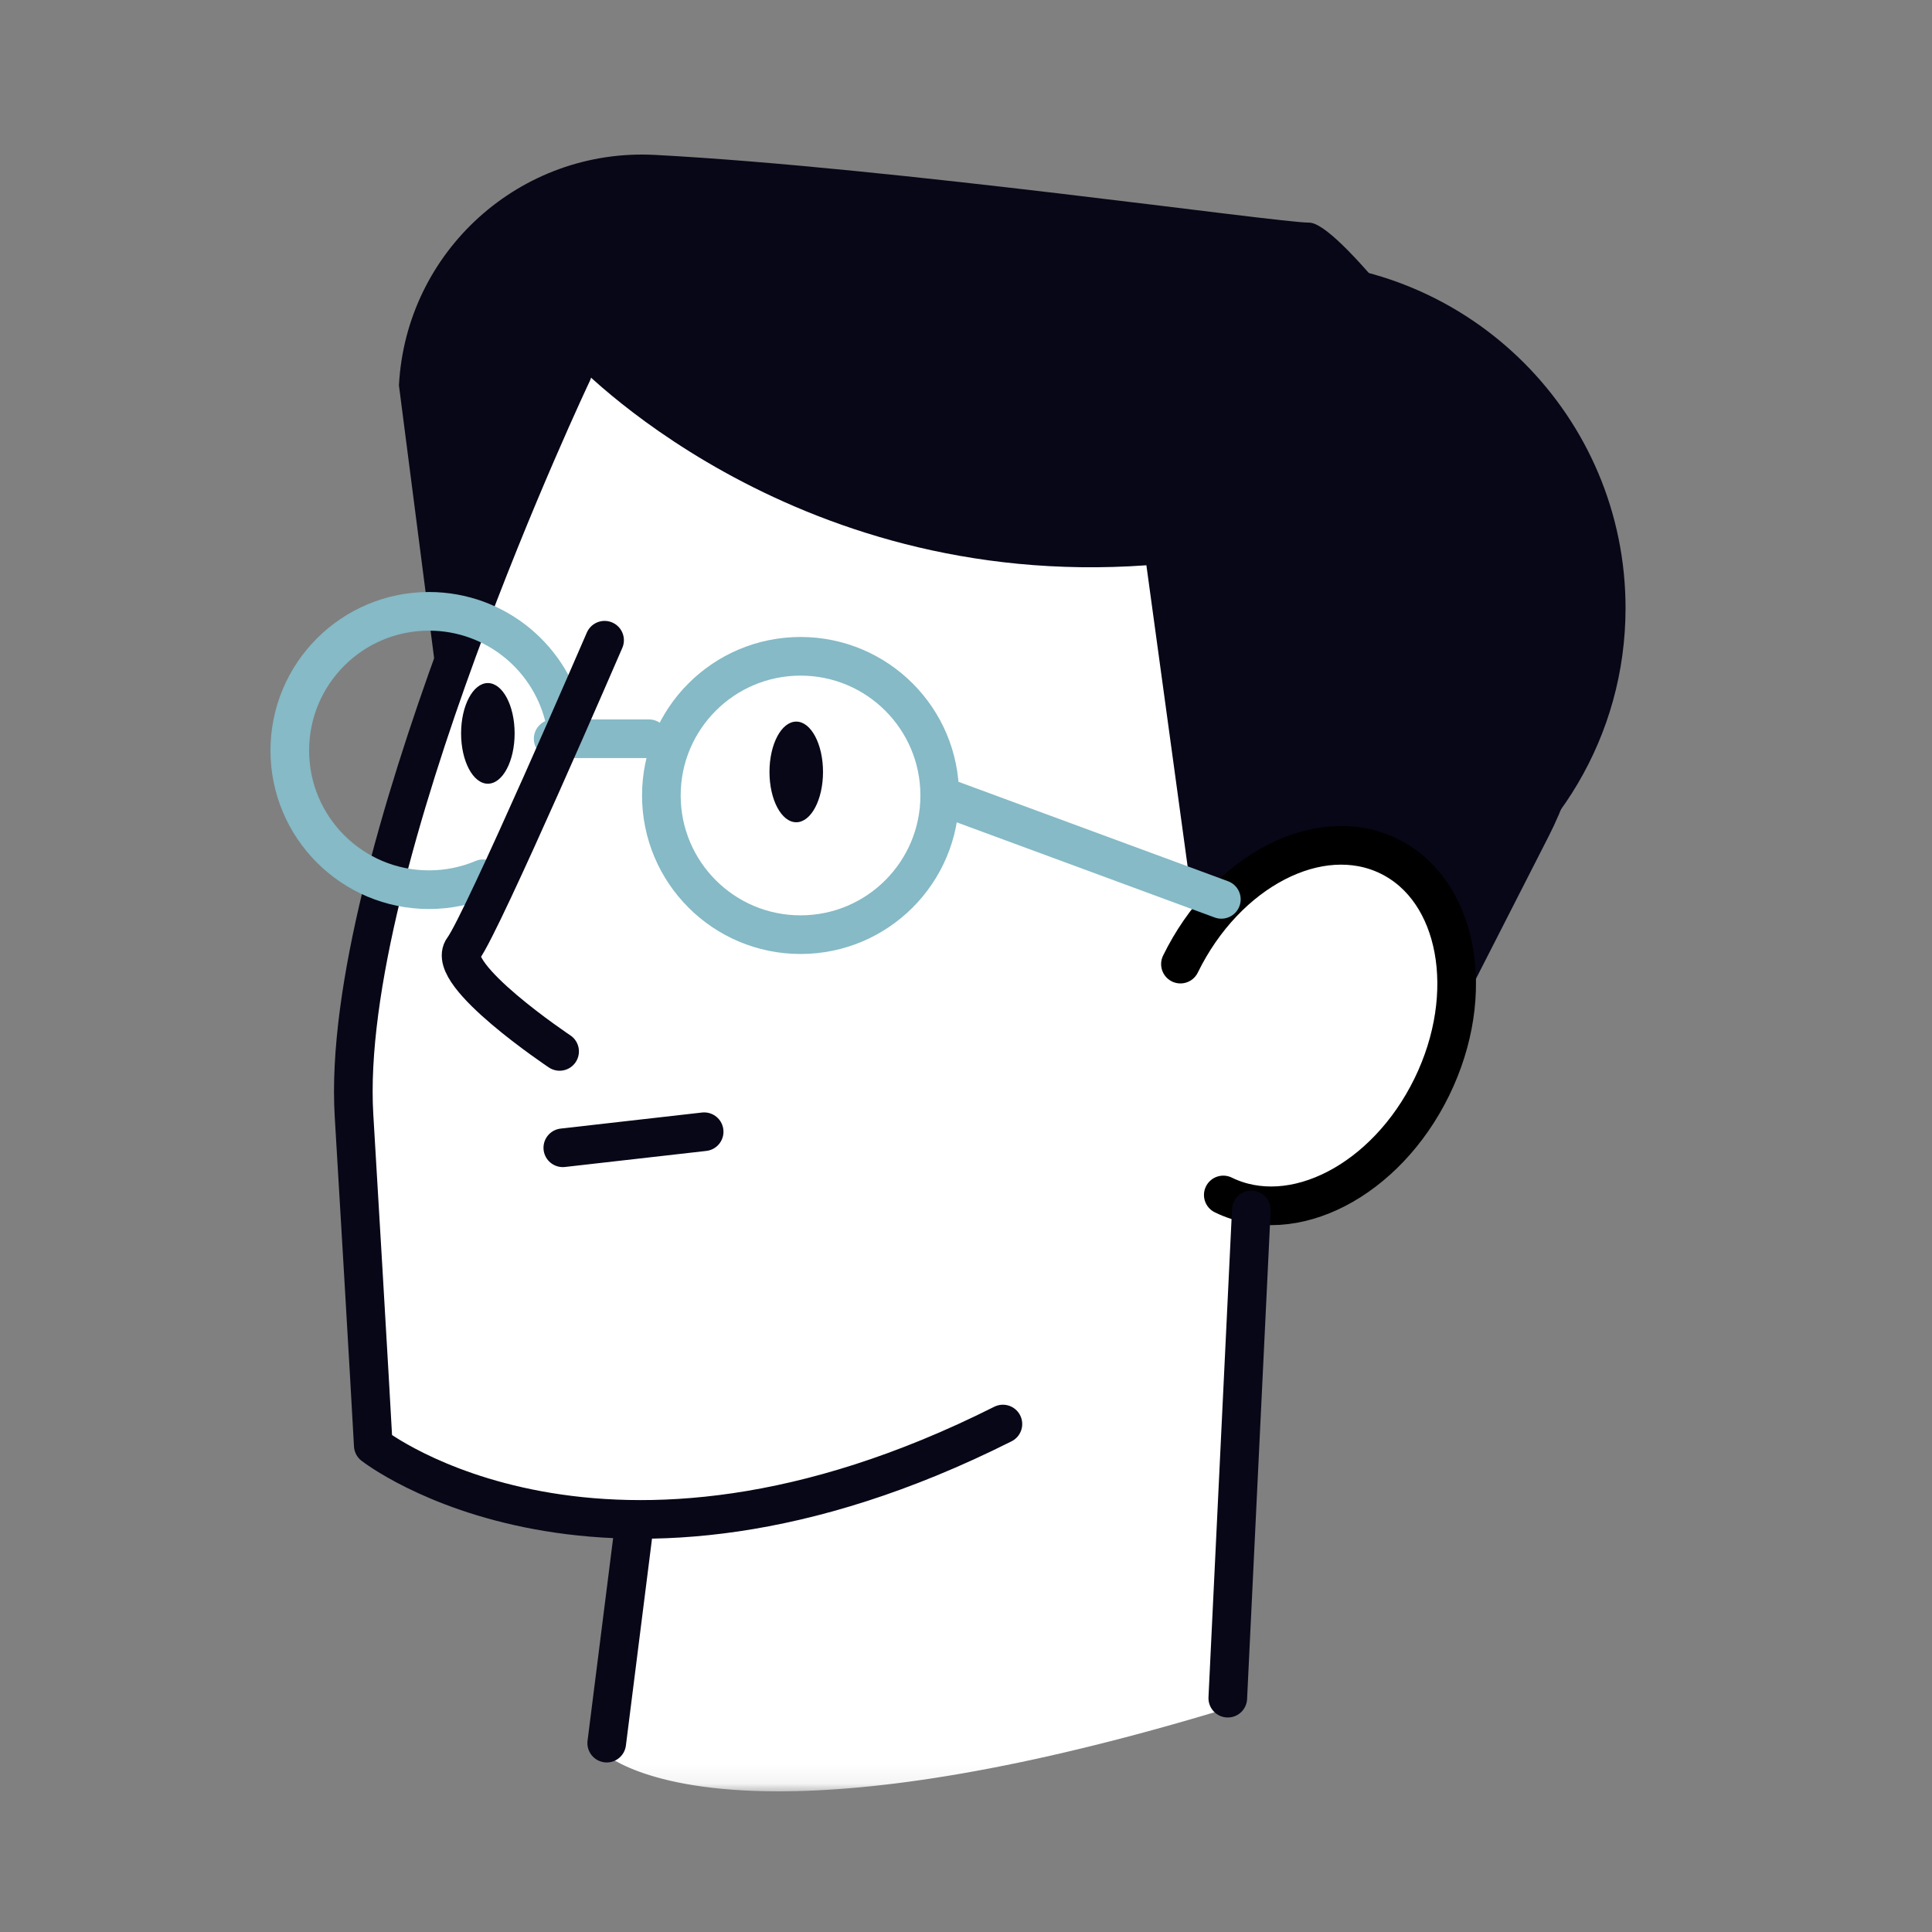
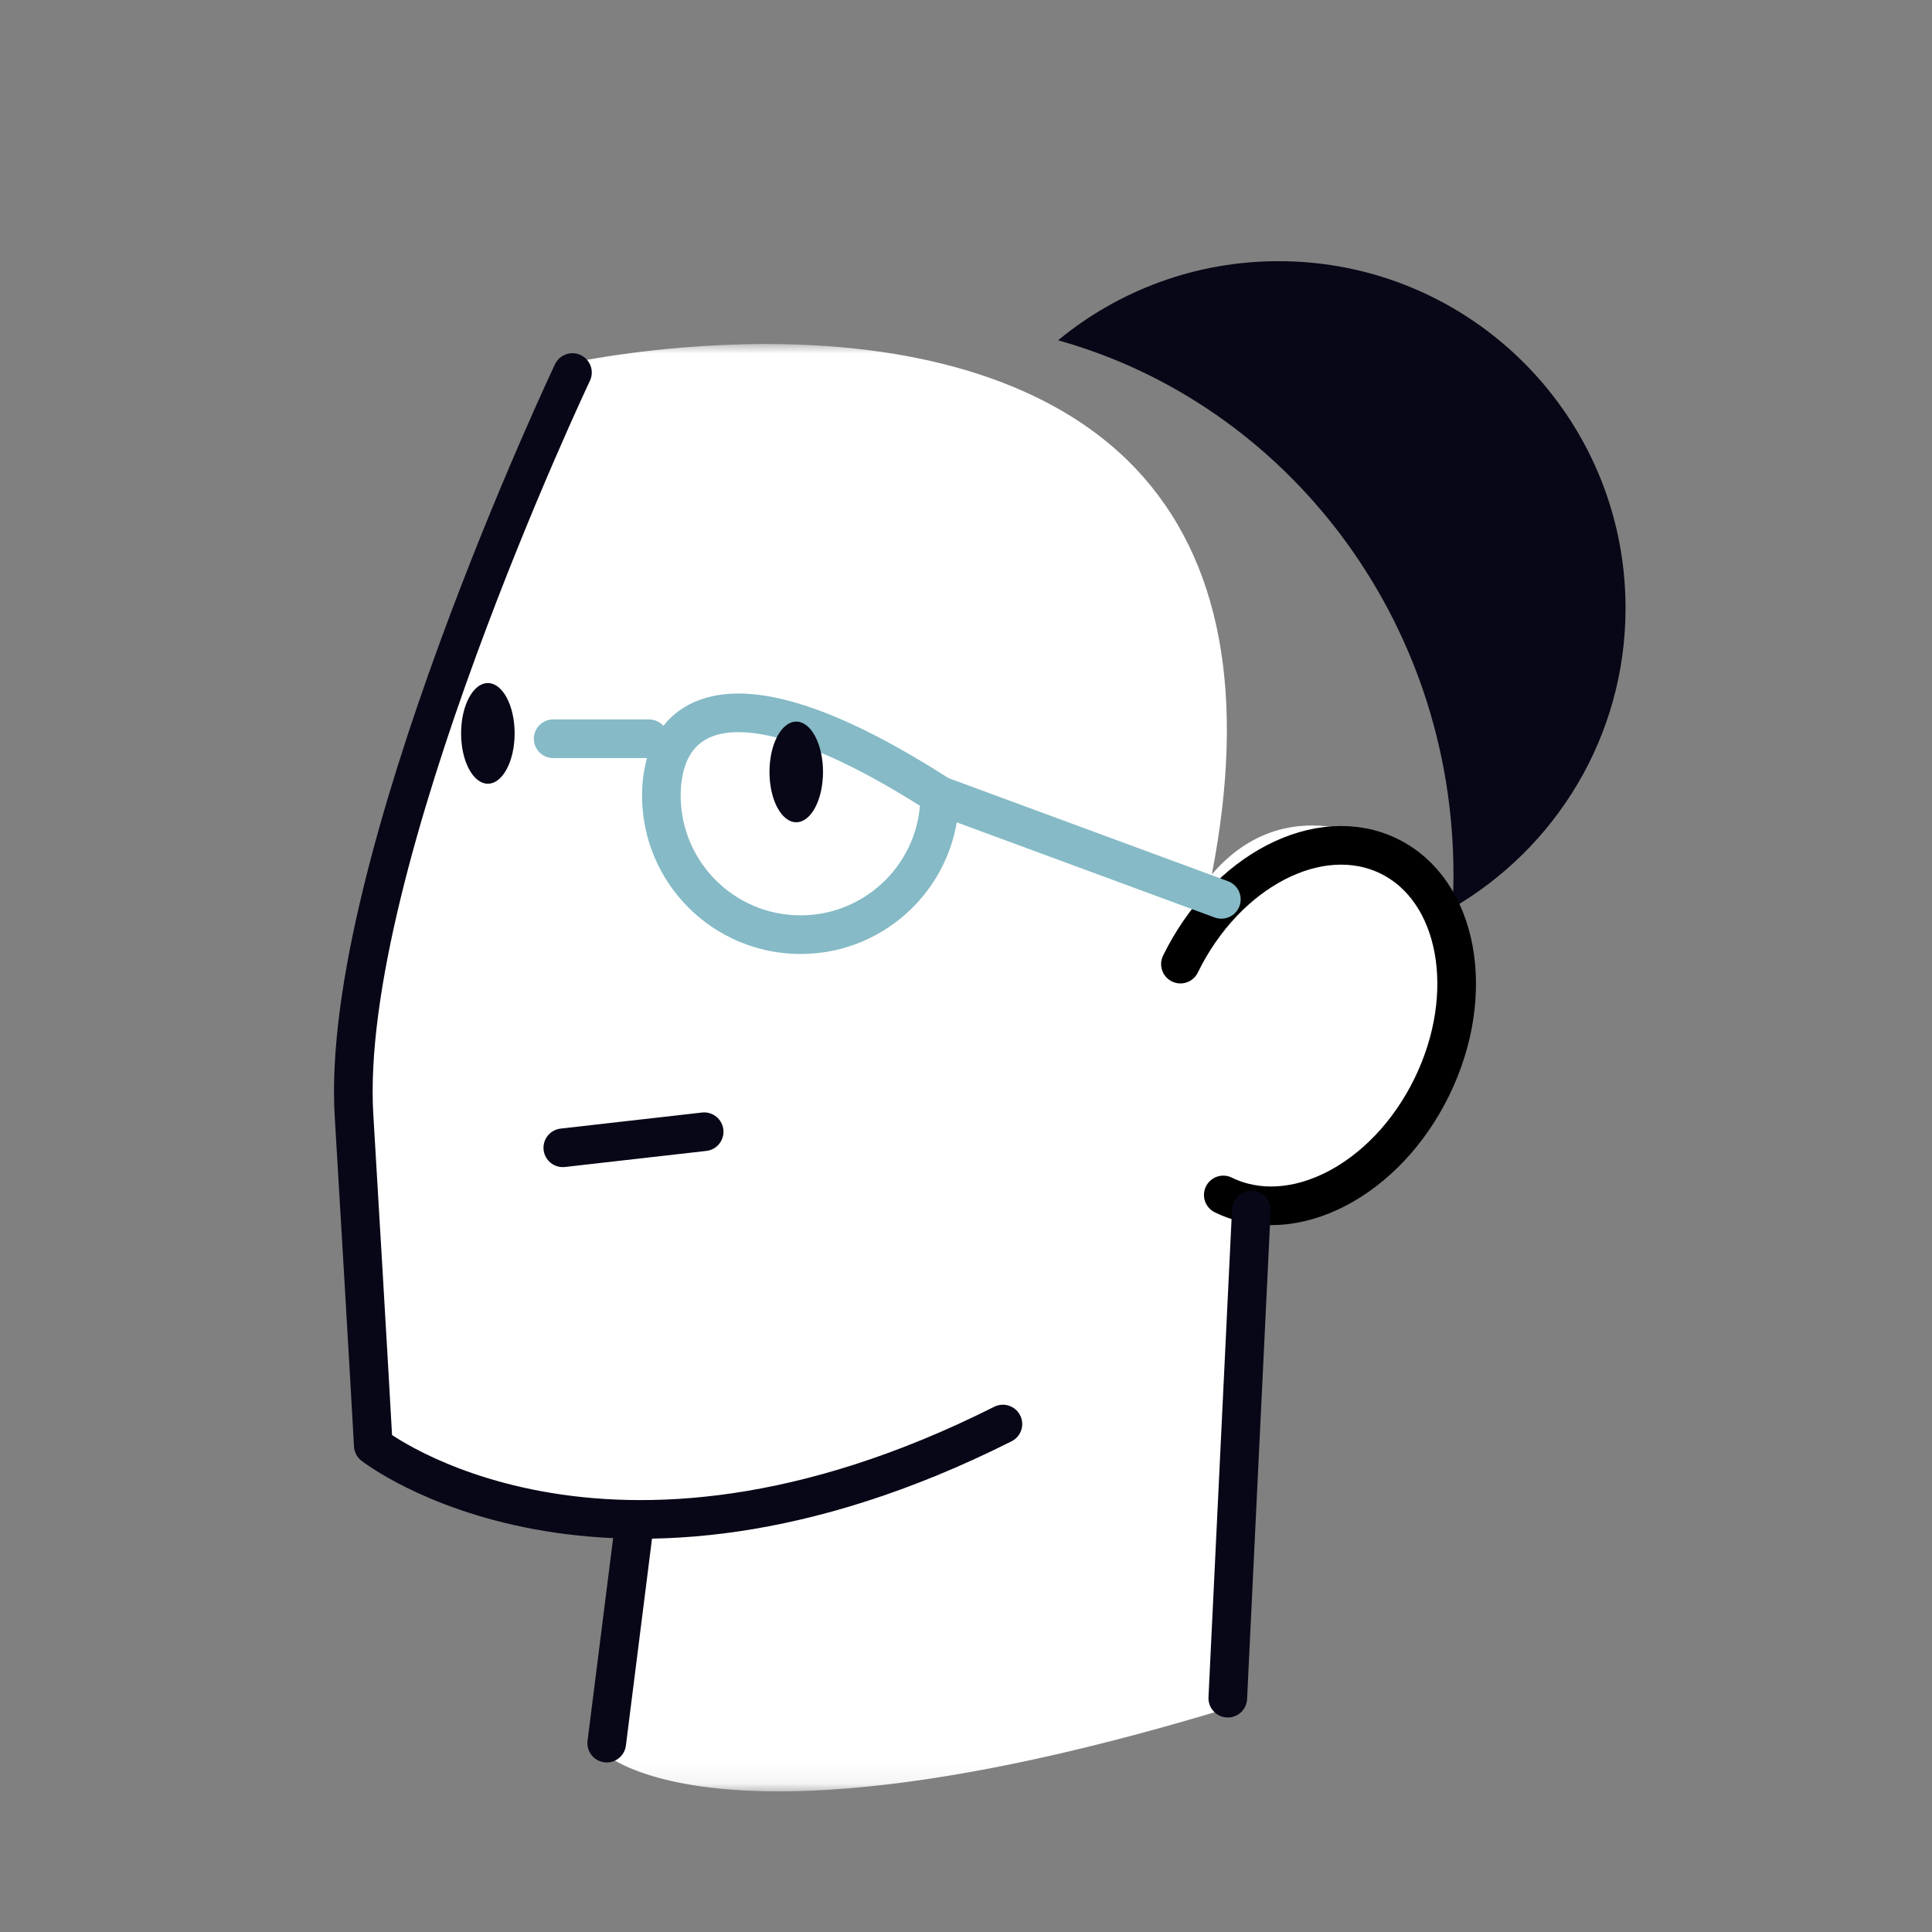
<svg xmlns="http://www.w3.org/2000/svg" xmlns:xlink="http://www.w3.org/1999/xlink" width="100" height="100" viewBox="0 0 100 100">
  <rect x="0" y="0" width="100" height="100" fill="#808080" stroke="none" />
  <defs>
    <polygon id="a" points="0 0 58.112 0 58.112 74.913 0 74.913" />
  </defs>
  <g fill="none" fill-rule="evenodd" transform="translate(15 8)">
    <g transform="translate(2.788 9.806)">
      <mask id="b" fill="#fff">
        <use xlink:href="#a" />
      </mask>
      <path fill="#FFF" d="M54.331,26.064 C50.056,23.873 47.215,25.241 45.582,26.773 C45.355,26.987 45.141,27.213 44.937,27.451 C46.733,18.179 45.418,11.133 41.008,6.462 C37.176,2.404 30.889,0.173 22.825,0.01 C16.773,-0.114 11.784,0.976 11.733,0.988 C11.583,1.021 11.456,1.123 11.39,1.262 C10.894,2.308 -0.738,27.022 0.037,39.97 C0.812,52.935 1.034,57.036 1.034,57.038 C1.042,57.181 1.111,57.315 1.225,57.404 C1.299,57.462 6.019,61.03 14.518,61.279 L13.119,72.356 C13.101,72.506 13.15,72.657 13.256,72.766 C13.393,72.91 15.464,74.914 22.512,74.914 C27.48,74.914 34.924,73.918 45.907,70.569 C46.109,70.507 46.251,70.326 46.261,70.115 L47.468,45.074 C50.899,45.35 54.731,42.852 56.771,38.678 C59.262,33.583 58.19,28.042 54.331,26.064" mask="url(#b)" />
    </g>
    <path fill="#080717" d="M51.181,5.518 C46.845,5.518 42.868,7.055 39.765,9.614 C51.554,12.902 60.231,24.033 60.231,37.266 C60.231,37.849 60.209,38.426 60.175,39.001 C65.529,35.892 69.138,30.112 69.138,23.475 C69.138,13.558 61.099,5.518 51.181,5.518" />
-     <path fill="#080717" d="M47.995,47.973 L58.969,47.419 L65.158,35.288 C68.217,29.293 67.71,22.093 63.824,16.597 C59.497,10.478 54.252,3.523 52.761,3.523 C51.072,3.523 31.264,0.671 18.9,0.018 C11.945,-0.349 6.015,4.992 5.649,11.948 L7.536,26.579 L14.63,10.617 C14.63,10.617 25.715,22.589 44.337,21.259 L47.995,47.973 Z" />
-     <path stroke="#85BAC6" stroke-linecap="round" stroke-linejoin="round" stroke-width="2" d="M19.232,33.174 C19.232,37.153 22.457,40.378 26.436,40.378 C30.415,40.378 33.64,37.153 33.64,33.174 C33.64,29.195 30.415,25.97 26.436,25.97 C22.457,25.97 19.232,29.195 19.232,33.174 Z" />
+     <path stroke="#85BAC6" stroke-linecap="round" stroke-linejoin="round" stroke-width="2" d="M19.232,33.174 C19.232,37.153 22.457,40.378 26.436,40.378 C30.415,40.378 33.64,37.153 33.64,33.174 C22.457,25.97 19.232,29.195 19.232,33.174 Z" />
    <line x1="21.447" x2="14.131" y1="50.578" y2="51.409" stroke="#080717" stroke-linecap="round" stroke-linejoin="round" stroke-width="2" />
    <g transform="translate(46.099 35.754)">
      <path fill="#FFF" d="M2.218,18.097 C5.811,19.854 10.643,17.353 13.011,12.511 C15.379,7.669 14.386,2.319 10.793,0.562 C7.2,-1.195 2.367,1.306 0,6.148" />
      <path stroke="#000" stroke-linecap="round" stroke-linejoin="round" stroke-width="2" d="M2.218,18.097 C5.811,19.854 10.643,17.353 13.011,12.511 C15.379,7.669 14.386,2.319 10.793,0.562 C7.2,-1.195 2.367,1.306 0,6.148" />
    </g>
    <line x1="18.59" x2="13.632" y1="30.237" y2="30.237" stroke="#85BAC6" stroke-linecap="round" stroke-linejoin="round" stroke-width="2" />
    <path fill="#080717" d="M24.828 31.955C24.828 33.394 25.448 34.56 26.214 34.56 26.979 34.56 27.599 33.394 27.599 31.955 27.599 30.516 26.979 29.35 26.214 29.35 25.448 29.35 24.828 30.516 24.828 31.955M8.866 29.96C8.866 31.399 9.486 32.565 10.251 32.565 11.017 32.565 11.637 31.399 11.637 29.96 11.637 28.521 11.017 27.355 10.251 27.355 9.486 27.355 8.866 28.521 8.866 29.96" />
    <line x1="48.217" x2="33.641" y1="38.551" y2="33.174" stroke="#85BAC6" stroke-linecap="round" stroke-linejoin="round" stroke-width="2" />
    <path stroke="#080717" stroke-linecap="round" stroke-linejoin="round" stroke-width="2" d="M14.63,11.282 C14.63,11.282 2.548,36.777 3.324,49.746 C4.099,62.715 4.321,66.816 4.321,66.816 C4.321,66.816 16.182,76.128 36.91,65.708" />
    <line x1="49.769" x2="48.55" y1="54.624" y2="79.897" stroke="#080717" stroke-linecap="round" stroke-linejoin="round" stroke-width="2" />
    <line x1="17.845" x2="16.404" y1="70.807" y2="82.224" stroke="#080717" stroke-linecap="round" stroke-linejoin="round" stroke-width="2" />
-     <path stroke="#85BAC6" stroke-linecap="round" stroke-linejoin="round" stroke-width="2" d="M14.262,29.394 C13.59,26.111 10.686,23.642 7.204,23.642 C3.226,23.642 3.55271368e-15,26.867 3.55271368e-15,30.846 C3.55271368e-15,34.825 3.226,38.05 7.204,38.05 C8.199,38.05 9.147,37.848 10.008,37.484" />
-     <path stroke="#080717" stroke-linecap="round" stroke-linejoin="round" stroke-width="2" d="M16.293,25.138 C16.293,25.138 9.975,39.77 8.977,41.1 C7.98,42.43 13.965,46.421 13.965,46.421" />
  </g>
</svg>